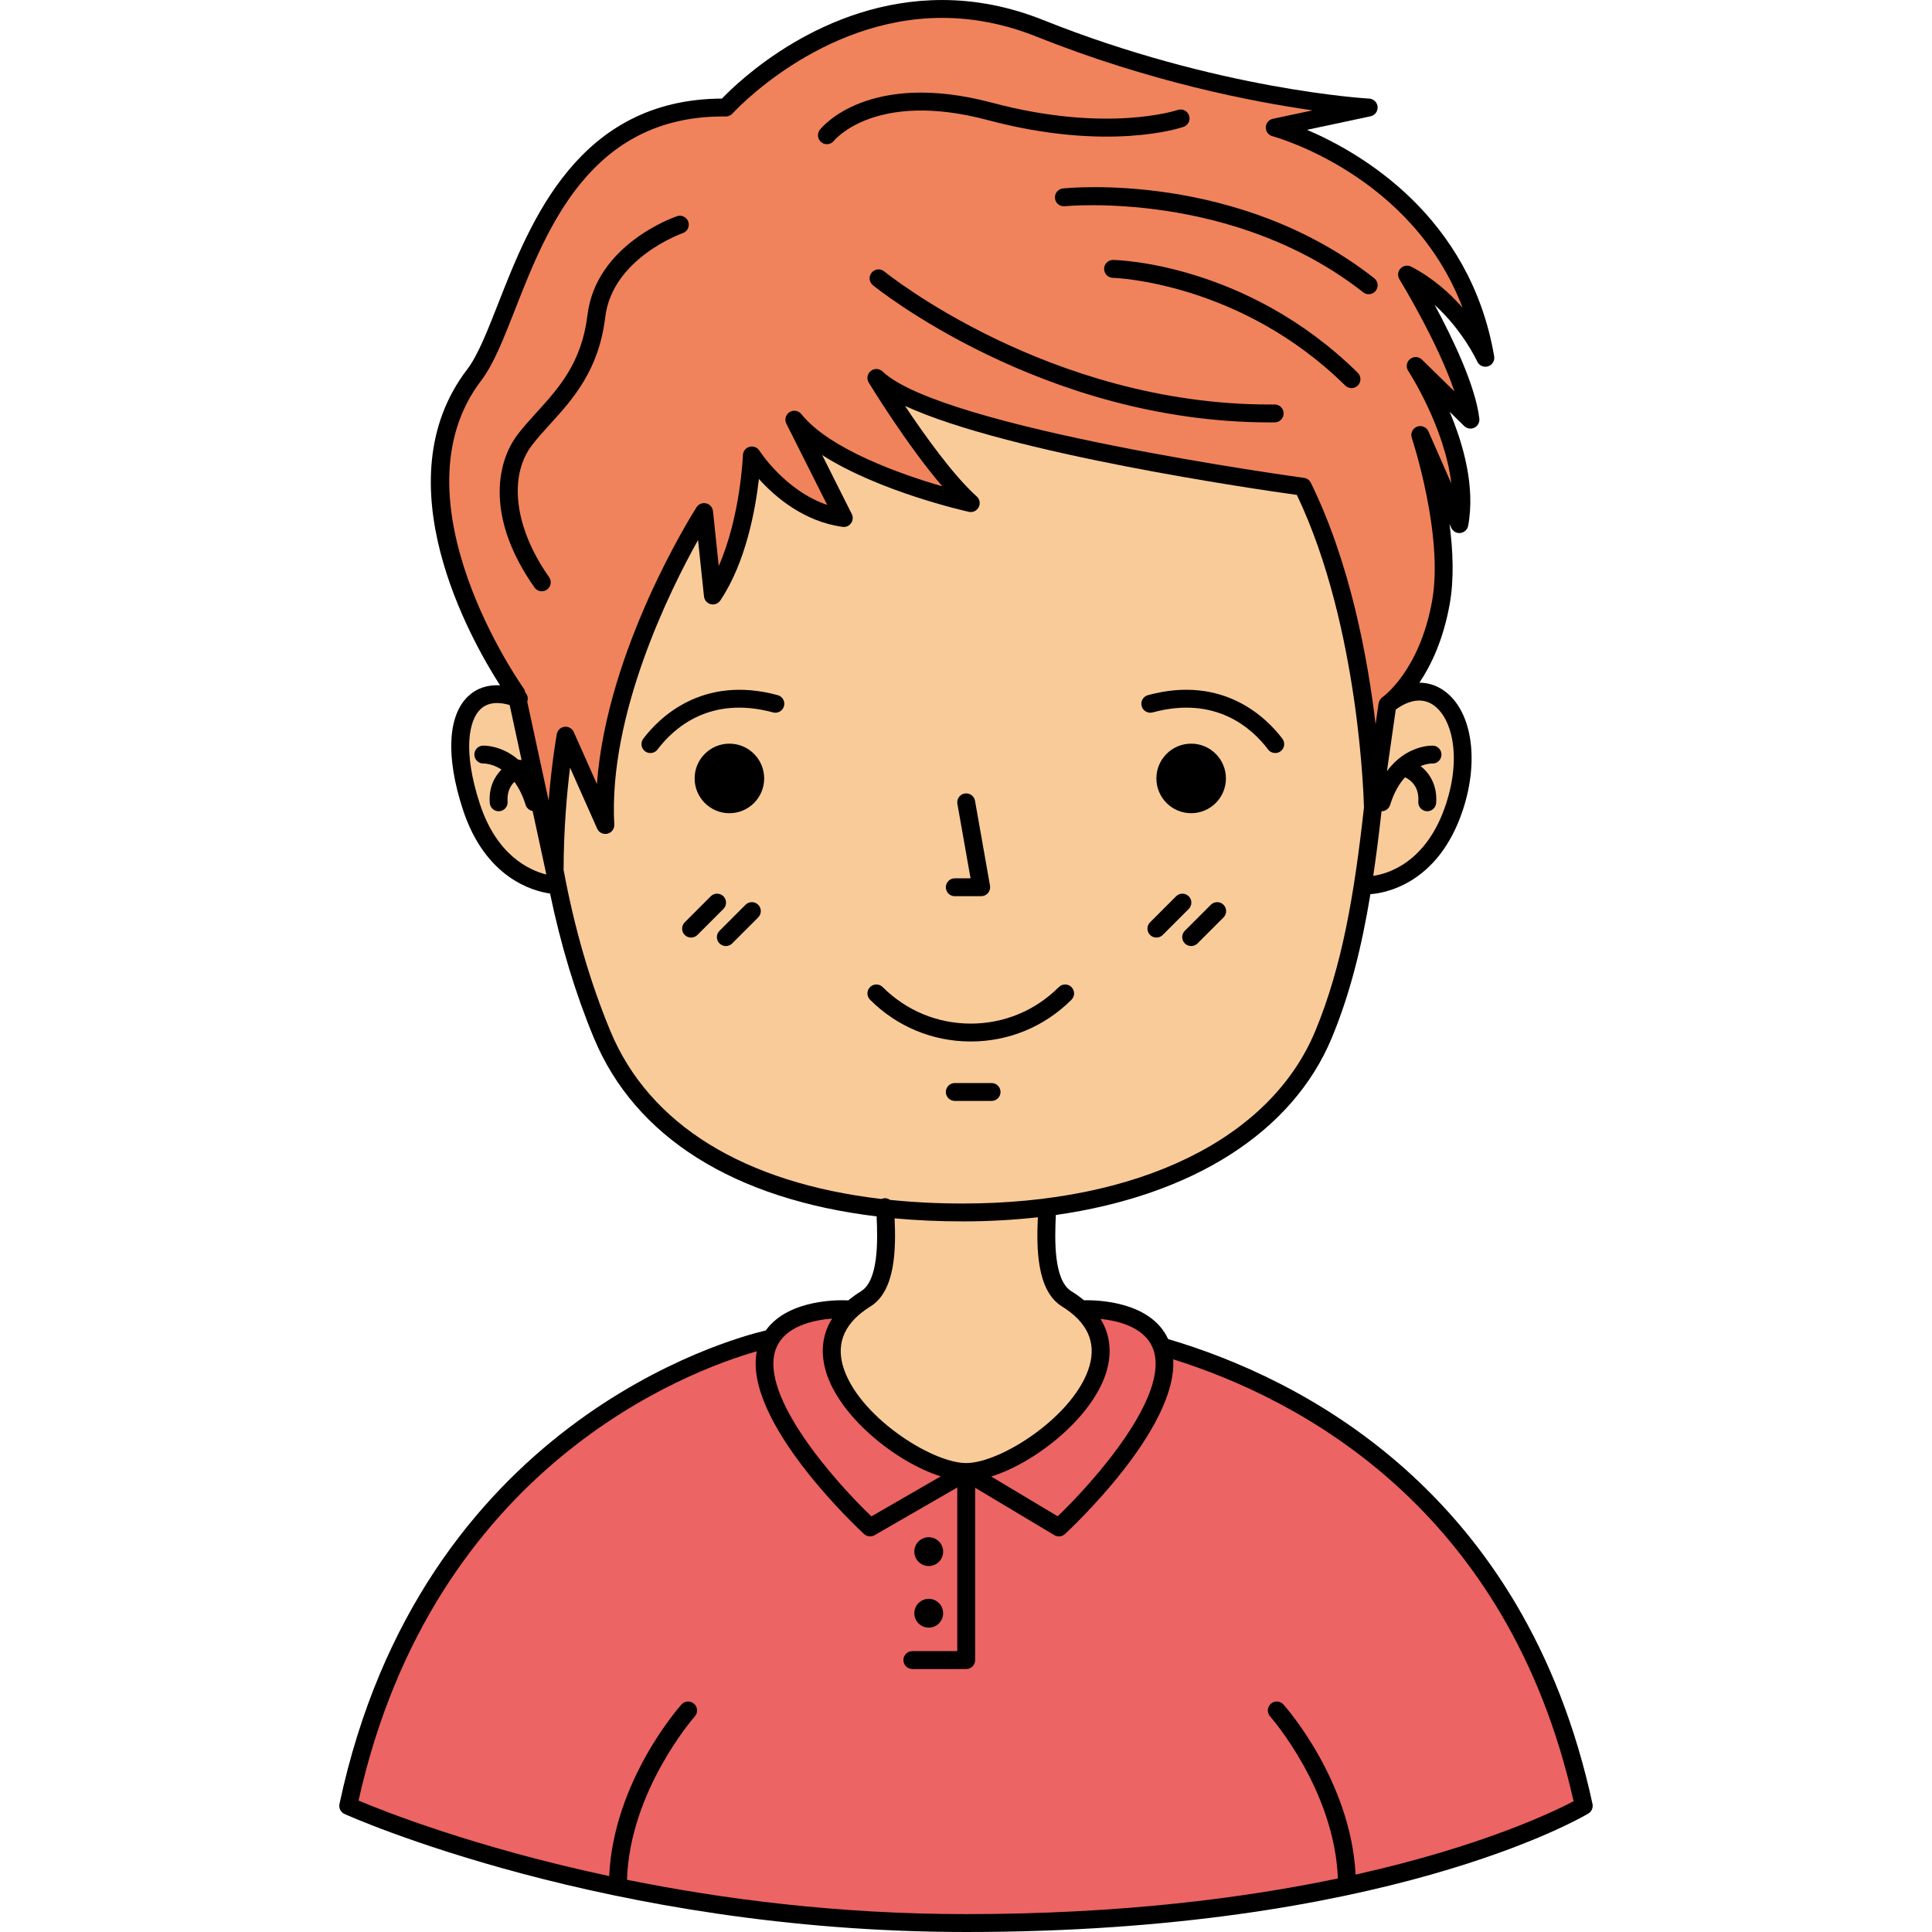
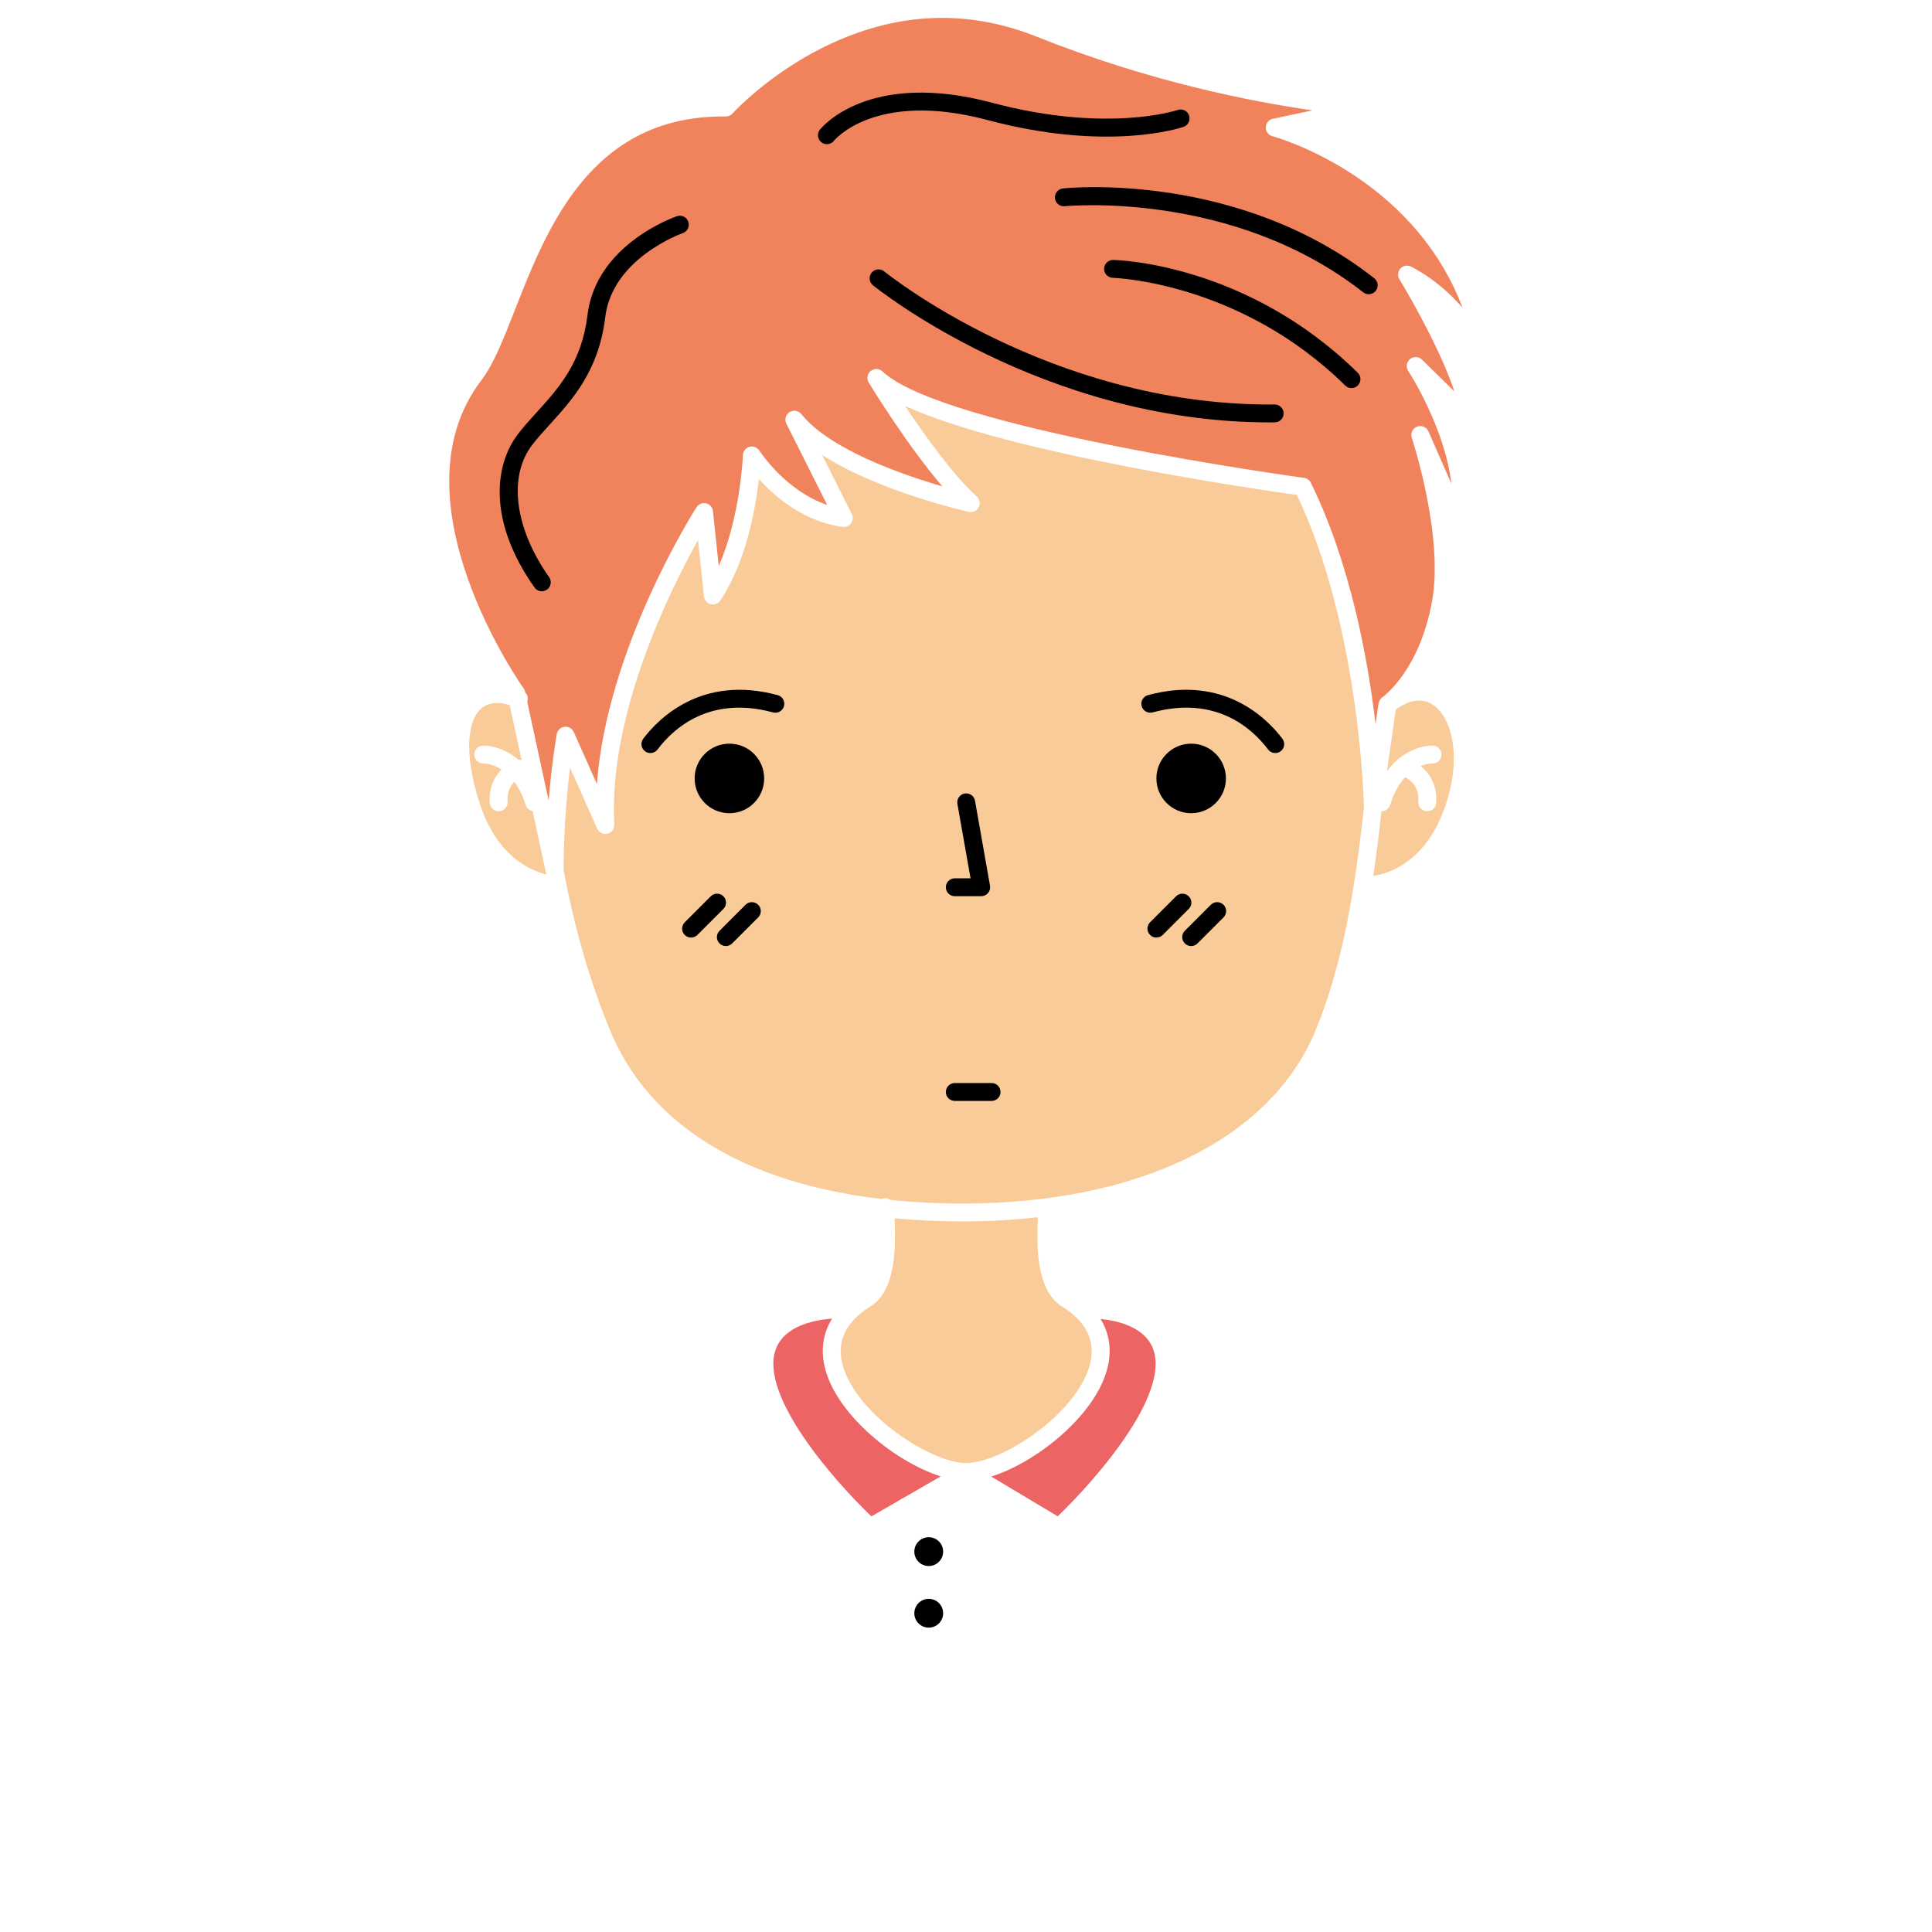
<svg xmlns="http://www.w3.org/2000/svg" id="Capa_1" height="512" viewBox="0 0 425.2 425.2" width="512">
  <g>
-     <path d="m350.484 397.018c-14.973-69.248-64.546-93.79-93.396-102.313-3.789-8.222-15.293-8.611-18.531-8.541-.816-.679-1.728-1.345-2.77-1.988-3.897-2.413-3.68-11.305-3.412-16.777 30.024-4.281 52.104-18.183 60.733-38.991 4.023-9.699 6.59-20.064 8.495-31.627 2.324-.134 14.834-1.653 20.384-18.625 3.657-11.185 1.882-21.977-4.318-26.245-1.628-1.121-3.422-1.65-5.286-1.664 2.541-3.769 5.247-9.365 6.673-17.307.991-5.51.724-11.796-.044-17.64l.368.839c.349.79 1.179 1.277 2.028 1.163.858-.099 1.551-.746 1.709-1.595 1.606-8.637-1.094-18.025-4.079-25.085l3.207 3.143c.596.582 1.495.728 2.244.359.749-.366 1.185-1.166 1.088-1.995-.851-7.278-5.975-17.878-9.838-25.03 6.275 5.707 9.329 12.365 9.368 12.454.407.902 1.425 1.365 2.37 1.074.949-.289 1.533-1.238 1.366-2.215-5.312-30.91-29.365-44.795-41.197-49.841l13.993-2.98c.965-.206 1.629-1.096 1.551-2.08-.077-.984-.874-1.759-1.86-1.811-.327-.017-33.21-1.878-71.82-17.321-7.263-2.905-14.714-4.377-22.151-4.377-26.308 0-44.86 17.925-48.468 21.693-31.611.136-42.195 27.125-49.204 45.001-2.424 6.183-4.517 11.521-6.888 14.628-18.807 24.622.654 59.211 7.252 69.499-2.749-.146-5.15.645-6.989 2.377-4.542 4.284-4.977 13.38-1.192 24.955 4.905 14.997 15.246 17.927 19.191 18.499 2.356 11.337 5.577 21.984 9.629 31.753 9.074 21.878 30.874 35.498 62.239 39.301.26 5.492.4 14.099-3.425 16.468-1.056.652-1.979 1.328-2.806 2.017-1.233-.075-13.051-.543-18.157 6.612-8.105 1.904-75.955 20.294-93.828 104.218-.191.903.269 1.815 1.105 2.2.568.26 57.629 25.976 136.824 25.976 92.07 0 135.135-25.009 136.925-26.073.727-.435 1.095-1.282.917-2.108z" />
    <path d="m253.823 296.997c3.643 10.216-13.051 29.061-21.045 36.715l-14.634-8.755c9.941-3.092 22.572-13.252 25.435-23.309.916-3.222 1.118-7.351-1.378-11.379 4.085.427 9.898 1.896 11.622 6.728z" fill="#ec6463" />
    <path d="m315.438 155.151c4.029 2.774 6.286 11.146 2.808 21.78-4.279 13.085-13.048 15.414-16.021 15.83.676-4.539 1.274-9.272 1.823-14.219.002 0 .004.002.007.002.839 0 1.616-.542 1.88-1.384.873-2.801 2.056-4.74 3.282-6.088.72.313 3.199 1.67 2.93 5.358-.08 1.084.734 2.026 1.818 2.106.05.003.099.005.146.005 1.022 0 1.887-.788 1.962-1.824.292-3.995-1.539-6.627-3.419-8.117 1.384-.572 2.426-.581 2.549-.569 1.071.078 1.988-.798 2.036-1.878.049-1.086-.792-2.005-1.878-2.054-.289-.017-5.887-.156-10.123 5.636l1.943-13.574c3.03-2.223 5.942-2.604 8.257-1.01z" fill="#f9cb99" />
    <path d="m105.927 83.712c2.707-3.543 4.894-9.12 7.426-15.579 7.031-17.937 16.664-42.502 45.775-42.502l.595.003c.542.022 1.109-.234 1.487-.656.189-.209 19.176-21.041 46.149-21.041 6.934 0 13.895 1.379 20.689 4.096 24.921 9.967 47.55 14.367 60.82 16.254l-8.738 1.86c-.891.189-1.535.968-1.557 1.881-.02.911.589 1.719 1.472 1.948.341.09 30.67 8.338 41.842 37.749-2.831-3.223-6.579-6.579-11.313-9.039-.787-.405-1.746-.243-2.35.406-.602.647-.698 1.617-.235 2.371.102.165 8.451 13.828 12.105 24.681l-7.146-6.999c-.72-.707-1.854-.753-2.629-.113-.777.64-.945 1.762-.391 2.601.098.15 8.018 12.305 9.496 24.812l-5.048-11.501c-.425-.963-1.532-1.418-2.511-1.045-.981.38-1.491 1.463-1.157 2.46.07.213 7.07 21.436 4.475 35.885-2.78 15.472-10.853 21.136-10.924 21.185-.002 0-.002.002-.004.003-.047.038-.097.065-.146.104-.102.082-.157.193-.238.288-.072.087-.154.159-.21.256-.092.155-.138.321-.182.492-.02.075-.066.137-.078.214l-.661 4.612c-1.719-14.591-5.582-35.513-14.249-53.149-.29-.589-.854-.995-1.504-1.081-.795-.108-79.639-10.884-92.755-23.416-.713-.681-1.824-.729-2.593-.109-.771.618-.962 1.712-.448 2.556.407.669 8.414 13.768 16.198 22.837-9.061-2.638-24.812-8.137-31.031-15.906-.63-.787-1.747-.97-2.6-.427-.847.545-1.148 1.641-.695 2.54l8.986 17.881c-9.266-3.148-14.85-11.841-14.913-11.94-.462-.729-1.347-1.076-2.179-.851-.833.226-1.423.969-1.453 1.83-.006.157-.536 13.522-5.32 24.399l-1.272-12.073c-.089-.832-.692-1.518-1.507-1.709-.811-.193-1.656.15-2.109.855-.882 1.381-19.736 31.21-21.926 60.923l-5.096-11.456c-.35-.79-1.181-1.25-2.032-1.155-.857.105-1.548.754-1.701 1.604-.065.362-1.093 6.123-1.793 14.649l-4.711-21.764c.262-.729.072-1.515-.441-2.038l-.039-.184c-.058-.264-.169-.514-.325-.732-.296-.412-29.376-41.491-9.305-67.77z" fill="#f0835b" />
    <g fill="#f9cb99">
      <path d="m105.613 176.932c-3.819-11.679-2.428-18.437.15-20.867 1.781-1.682 4.276-1.521 6.405-.903l2.626 12.135c-.231-.075-.468-.106-.716-.091-3.72-3.215-7.575-3.119-7.815-3.104-1.076.049-1.902.953-1.866 2.031.034 1.078.977 1.956 2.021 1.9.118-.002 1.89 0 3.953 1.325-1.544 1.562-2.832 3.966-2.584 7.361.075 1.036.939 1.824 1.961 1.824.048 0 .097-.002.146-.005 1.083-.079 1.897-1.022 1.819-2.106-.16-2.184.654-3.535 1.498-4.356.929 1.263 1.796 2.908 2.475 5.086.226.723.834 1.198 1.531 1.328l2.911 13.453c.033.176.067.35.1.524-3.738-.941-10.906-4.194-14.615-15.535z" />
      <path d="m134.325 226.898c-4.479-10.798-7.93-22.705-10.287-35.462.009-9.004.761-17.122 1.417-22.496l5.973 13.432c.385.866 1.33 1.329 2.259 1.113.923-.222 1.556-1.072 1.504-2.02-1.317-24.216 12.24-51.516 18.435-62.615l1.311 12.416c.088.824.681 1.505 1.485 1.704.803.201 1.644-.128 2.106-.814 5.651-8.42 7.736-20.112 8.494-26.746 3.524 3.917 9.831 9.362 18.414 10.545.729.104 1.442-.211 1.869-.805.426-.594.485-1.375.157-2.028l-6.523-12.979c12.449 7.998 31.295 12.282 32.279 12.501.864.198 1.771-.226 2.179-1.021.409-.797.229-1.769-.437-2.365-5.152-4.612-11.539-13.565-15.78-19.92 22.717 10.455 77.586 18.381 86.233 19.583 13.915 29.113 14.754 68.188 14.761 68.584.001.034.018.065.021.1-2.119 19.221-4.82 35.07-10.72 49.293-9.861 23.777-38.861 37.974-77.575 37.974-5.59 0-10.928-.275-16.02-.799-.345-.233-.744-.391-1.181-.374-.248.013-.48.082-.696.178-30.214-3.527-51.119-16.348-59.678-36.979z" />
      <path d="m191.575 287.521c5.555-3.439 5.604-12.782 5.313-19.385 4.798.444 9.805.67 15.012.67 5.719 0 11.226-.313 16.514-.905-.301 6.614-.317 16.138 5.303 19.62 5.523 3.421 7.568 7.811 6.076 13.05-3.083 10.837-19.415 21.423-27.146 21.423s-24.063-10.586-27.146-21.423c-1.494-5.239.551-9.629 6.074-13.05z" />
    </g>
    <path d="m183.132 290.199c-2.541 4.05-2.342 8.209-1.419 11.449 2.853 10.019 15.4 20.145 25.326 23.275l-15.261 8.805c-7.988-7.64-24.71-26.499-21.061-36.731.17-.478.38-.921.625-1.335 0 0 0-.001.001-.003 2.401-4.056 8.09-5.174 11.789-5.46z" fill="#ec6463" />
-     <path d="m298.347 412.568c-1.081-20.636-15.258-36.737-15.884-37.438-.725-.81-1.965-.88-2.777-.155-.81.723-.882 1.966-.159 2.777.147.163 14.165 16.117 14.921 35.66-20.898 4.38-48.086 7.851-81.804 7.851-28.289 0-53.696-3.315-74.655-7.557.625-19.677 14.78-35.789 14.927-35.954.724-.81.651-2.055-.158-2.777s-2.051-.656-2.777.155c-.63.705-14.958 16.972-15.906 37.762-29.732-6.343-49.786-14.341-55.167-16.619 16.473-73.937 72.932-94.678 87.647-98.88-3.033 15.44 22.479 39.179 23.608 40.219.371.344.851.521 1.333.521.337 0 .678-.087.983-.264l18.199-10.499v36.017h-9.886c-1.088 0-1.968.88-1.968 1.968s.88 1.968 1.968 1.968h11.854c1.088 0 1.968-.88 1.968-1.968v-37.921l17.42 10.421c.313.187.662.278 1.011.278.482 0 .96-.177 1.333-.521 1.086-1.001 24.764-23.034 23.826-38.455 28.053 8.805 73.596 32.834 88.118 97.262-4.339 2.288-20.137 9.936-47.975 16.149z" fill="#ec6463" />
    <path d="m171.161 152.991c-16.727-4.546-26.269 5.189-29.591 9.588-.655.867-.482 2.102.385 2.756.354.269.772.397 1.185.397.595 0 1.186-.27 1.571-.781 3.526-4.669 11.51-11.938 25.42-8.162 1.038.286 2.129-.332 2.414-1.384.284-1.049-.334-2.13-1.384-2.414z" />
    <path d="m253.672 156.789c13.905-3.771 21.892 3.492 25.418 8.162.387.512.976.781 1.572.781.412 0 .829-.129 1.184-.397.867-.654 1.041-1.889.385-2.756-3.32-4.398-12.852-14.144-29.589-9.588-1.05.284-1.668 1.365-1.384 2.414.285 1.052 1.379 1.668 2.414 1.384z" />
-     <path d="m213.646 229.213c8.37 0 16.24-3.263 22.165-9.188.769-.769.769-2.015 0-2.783-.77-.769-2.016-.769-2.784 0-5.18 5.182-12.063 8.036-19.381 8.036-7.316 0-14.199-2.854-19.381-8.036-.769-.769-2.015-.769-2.783 0s-.769 2.015 0 2.783c5.926 5.925 13.796 9.188 22.164 9.188z" />
    <path d="m218.233 238.358h-8.102c-1.088 0-1.968.88-1.968 1.968 0 1.087.88 1.967 1.968 1.967h8.102c1.087 0 1.967-.88 1.967-1.967 0-1.088-.88-1.968-1.967-1.968z" />
    <path d="m261.621 197.256c-.769-.769-2.015-.769-2.783 0l-5.729 5.729c-.77.769-.77 2.015 0 2.783.384.385.888.576 1.392.576s1.008-.191 1.392-.576l5.729-5.728c.769-.769.769-2.015-.001-2.784z" />
    <path d="m266.489 199.122-5.729 5.729c-.769.769-.769 2.015 0 2.784.385.384.889.575 1.393.575s1.007-.191 1.392-.575l5.729-5.729c.769-.769.769-2.015 0-2.784-.77-.768-2.016-.768-2.785 0z" />
    <path d="m159.211 197.256c-.769-.769-2.015-.769-2.784 0l-5.728 5.729c-.769.769-.769 2.015 0 2.783.385.385.888.576 1.392.576s1.008-.191 1.393-.576l5.728-5.728c.767-.769.767-2.015-.001-2.784z" />
    <path d="m164.08 199.122-5.728 5.729c-.769.769-.769 2.015 0 2.784.384.384.888.575 1.392.575s1.008-.191 1.392-.575l5.729-5.729c.769-.769.769-2.015 0-2.784-.769-.768-2.016-.768-2.785 0z" />
    <circle cx="204.398" cy="341.487" r="3.171" />
    <circle cx="204.398" cy="355.046" r="3.17" />
    <path d="m210.132 197.238h5.814c.582 0 1.134-.257 1.508-.703.373-.445.532-1.034.431-1.606l-3.301-18.695c-.188-1.069-1.2-1.776-2.28-1.597-1.071.19-1.784 1.211-1.597 2.28l2.894 16.386h-3.469c-1.088 0-1.968.88-1.968 1.968s.88 1.967 1.968 1.967z" />
    <path d="m181.985 31.733c.584 0 1.161-.259 1.549-.753.089-.112 9.1-11.15 33.808-4.562 26.515 7.07 42.466 1.733 43.133 1.503 1.027-.354 1.57-1.477 1.216-2.504-.355-1.027-1.471-1.567-2.504-1.216-.151.053-15.466 5.177-40.831-1.588-27.178-7.241-37.49 5.395-37.915 5.936-.673.854-.523 2.092.332 2.763.359.284.788.421 1.212.421z" />
    <path d="m119.244 130.13c.393 0 .788-.116 1.134-.36.888-.626 1.099-1.854.473-2.743-7.57-10.718-9.049-22.12-3.771-29.049 1.153-1.513 2.501-2.998 3.929-4.569 5.053-5.563 10.779-11.868 12.195-23.612 1.567-13.007 16.906-18.437 17.062-18.491 1.025-.353 1.573-1.472 1.221-2.499s-1.471-1.576-2.496-1.225c-.729.248-17.829 6.264-19.695 21.744-1.266 10.497-6.314 16.059-11.199 21.437-1.486 1.637-2.892 3.183-4.146 4.831-5.047 6.623-6.729 18.956 3.686 33.704.383.542.989.832 1.607.832z" />
    <path d="m280.541 89.021c-.005 0-.012 0-.017 0-.354.003-.708.005-1.062.005-48.688 0-84.495-28.997-84.854-29.293-.841-.69-2.08-.57-2.771.269s-.571 2.079.269 2.769c.367.305 37.209 30.191 87.358 30.191.36 0 .729-.002 1.092-.006 1.087-.01 1.961-.897 1.951-1.983-.008-1.081-.887-1.952-1.966-1.952z" />
    <path d="m233.932 41.474c-1.081.114-1.864 1.082-1.752 2.163.113 1.082 1.062 1.855 2.164 1.752.365-.041 36.966-3.592 65.671 18.941.36.282.788.42 1.214.42.584 0 1.161-.259 1.549-.752.672-.855.523-2.093-.332-2.763-29.948-23.509-66.952-19.922-68.514-19.761z" />
    <path d="m245.004 57.208c-1.122.01-1.982.839-2.008 1.924-.024 1.086.838 1.987 1.922 2.012.278.007 27.996.902 51.142 23.705.383.378.882.566 1.381.566.509 0 1.018-.196 1.401-.588.763-.773.754-2.02-.021-2.782-24.304-23.945-52.624-24.813-53.817-24.837z" />
    <path d="m269.805 171.318c0-4.227-3.425-7.651-7.648-7.651-4.231 0-7.654 3.425-7.654 7.651s3.423 7.654 7.654 7.654c4.223.001 7.648-3.427 7.648-7.654z" />
    <circle cx="160.529" cy="171.32" r="7.653" />
  </g>
</svg>